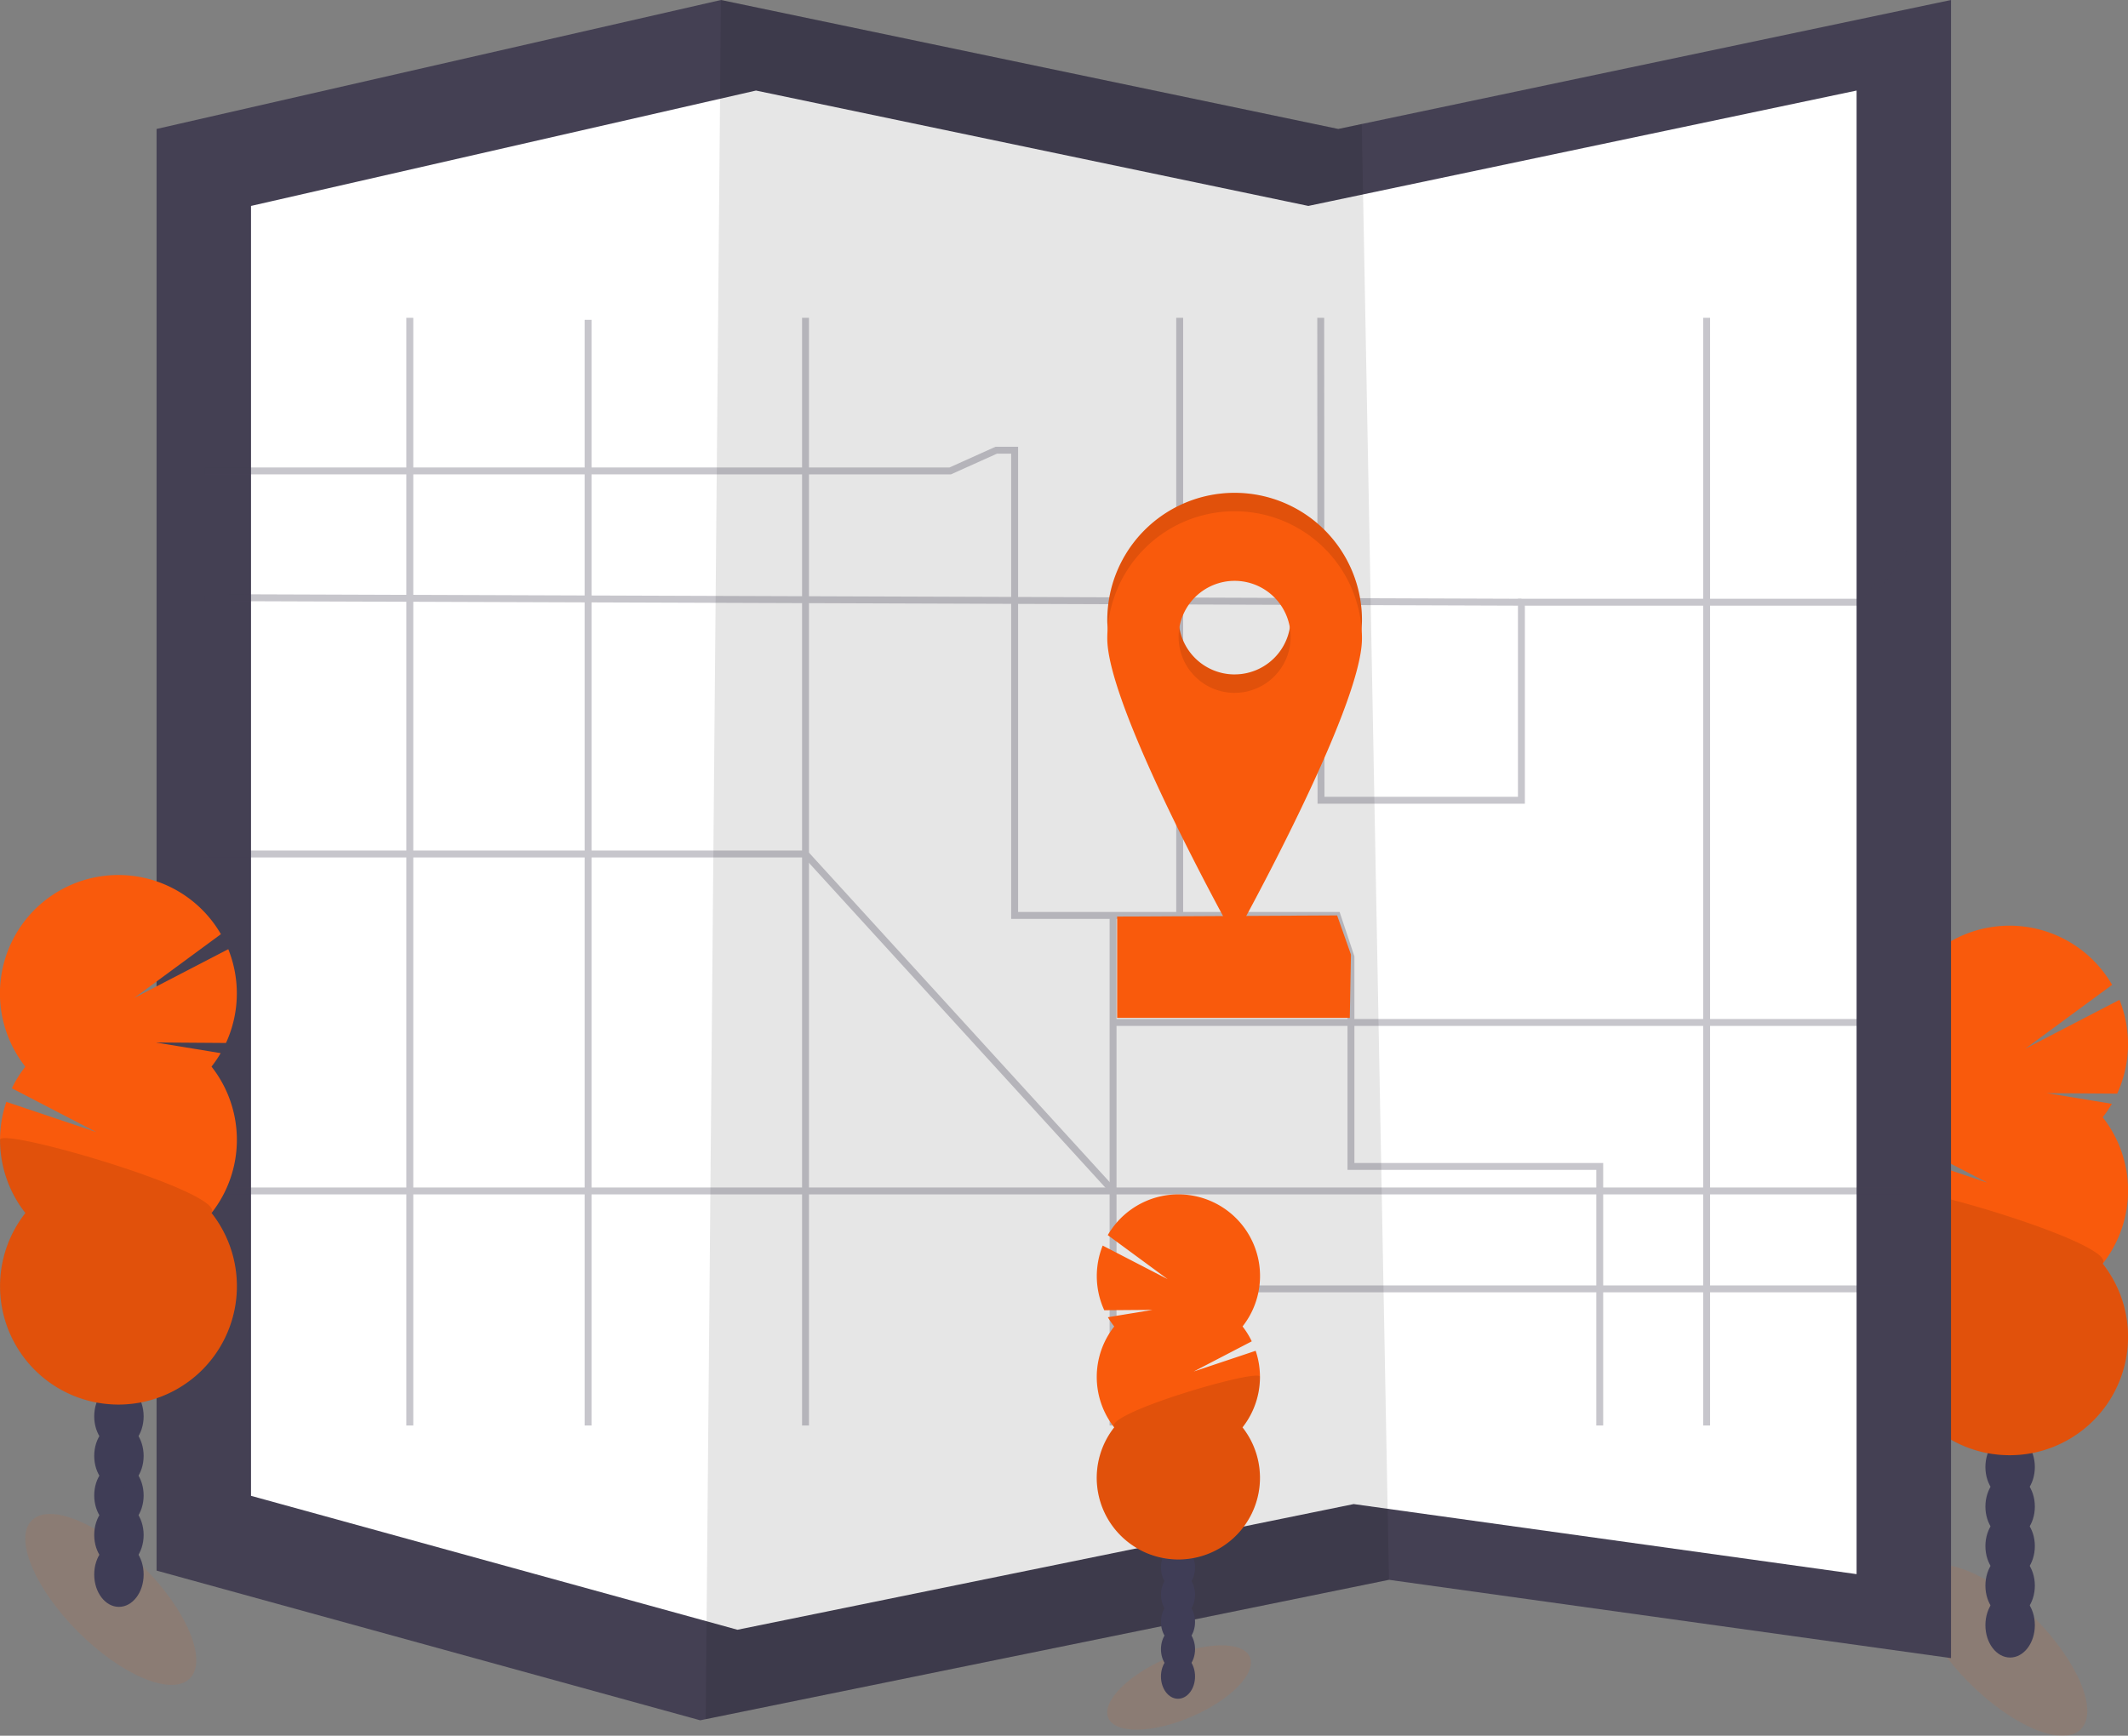
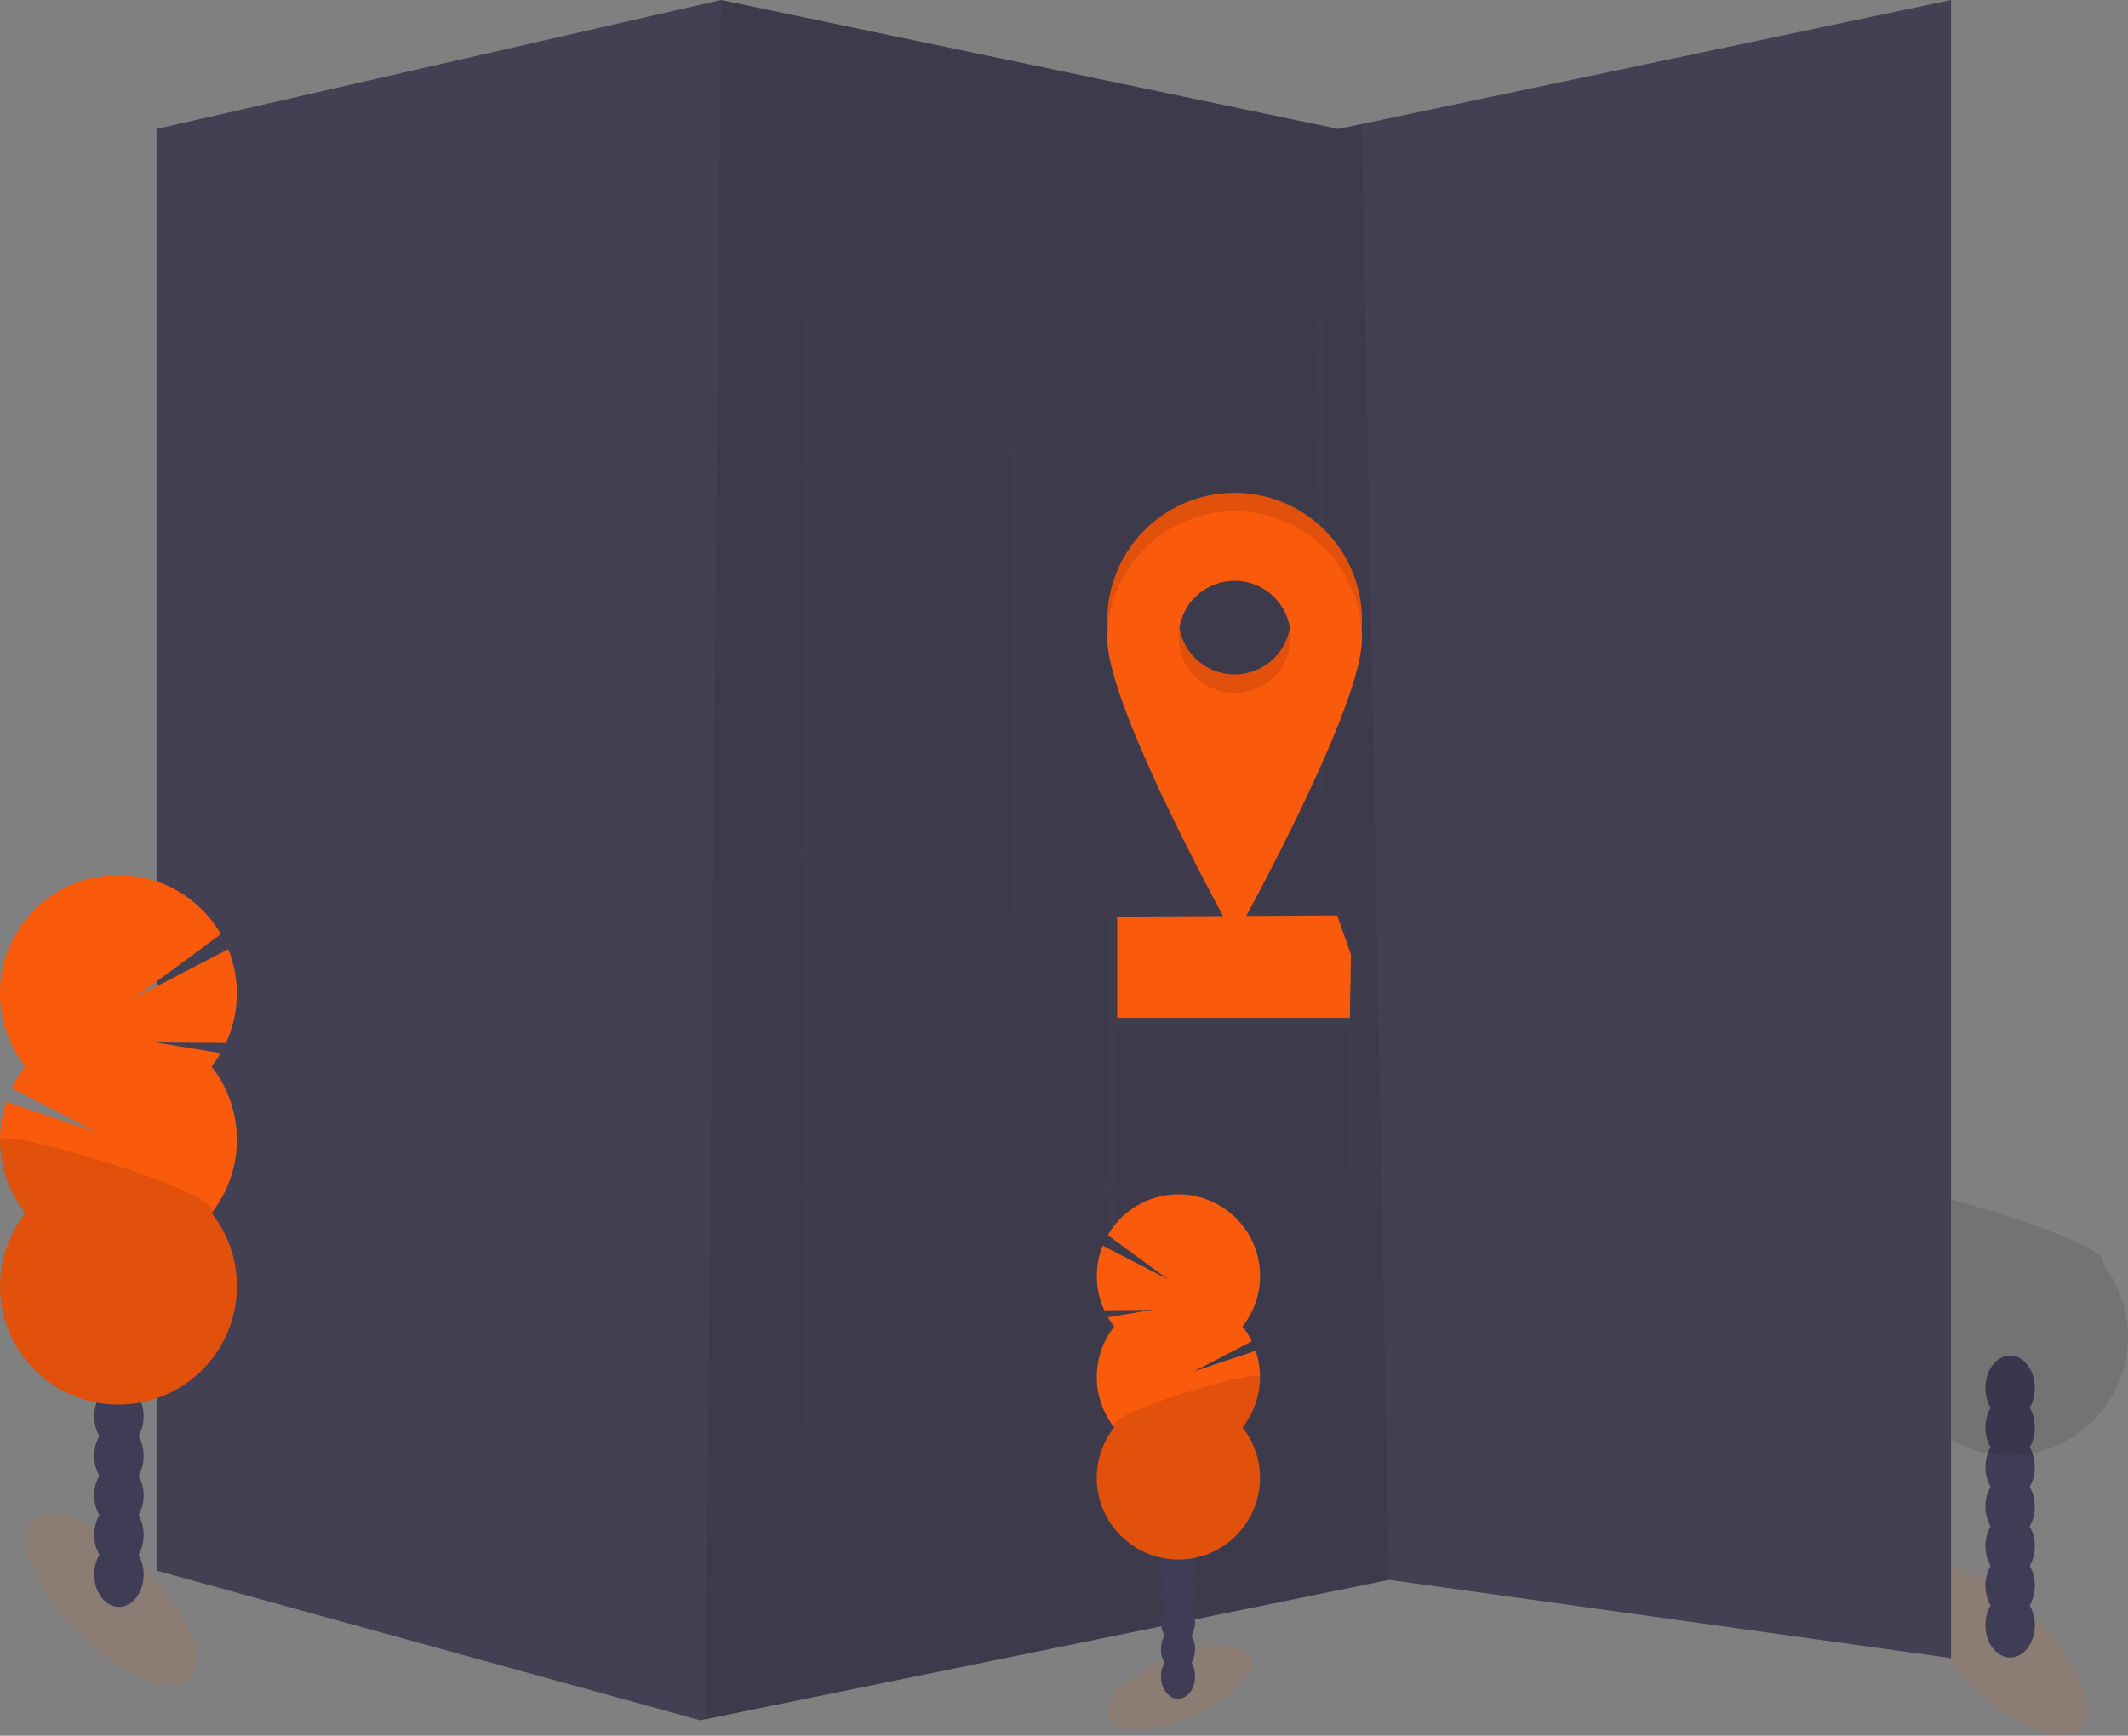
<svg xmlns="http://www.w3.org/2000/svg" height="753.71" viewBox="0 0 923.8 753.71" width="923.8">
  <rect x="0" y="0" width="923.8" height="753.71" fill="#808080" stroke="none" />
  <ellipse cx="1007.29" cy="789.73" fill="#f95a0c" opacity=".1" rx="19.99" ry="48.53" transform="matrix(.707 -.707 .707 .707 -401.49 870.42)" />
  <g fill="#3f3d56">
    <ellipse cx="872.63" cy="705.7" rx="10.73" ry="14.05" />
    <ellipse cx="872.63" cy="688.53" rx="10.73" ry="14.05" />
    <ellipse cx="872.63" cy="671.36" rx="10.73" ry="14.05" />
    <ellipse cx="872.63" cy="654.19" rx="10.73" ry="14.05" />
    <ellipse cx="872.63" cy="637.02" rx="10.73" ry="14.05" />
    <ellipse cx="872.63" cy="619.85" rx="10.73" ry="14.05" />
    <ellipse cx="872.63" cy="602.68" rx="10.73" ry="14.05" />
  </g>
-   <path d="m1050.9 558.33a51.13 51.13 0 0 0 4-5.88l-28.2-4.63 30.5.22a51.54 51.54 0 0 0 1-40.73l-40.91 21.23 37.71-27.74a51.41 51.41 0 1 0 -84.9 57.53 51.16 51.16 0 0 0 -5.86 9.37l36.6 19-39-13.1a51.45 51.45 0 0 0 8.29 48.27 51.4 51.4 0 1 0 80.8 0 51.41 51.41 0 0 0 0-63.56z" fill="#f95a0c" transform="translate(-138.1 -73.15)" />
  <path d="m959.1 590.11a51.16 51.16 0 0 0 11 31.78 51.4 51.4 0 1 0 80.8 0c6.89-8.74-91.8-37.55-91.8-31.78z" opacity=".1" transform="translate(-138.1 -73.15)" />
  <path d="m846.97 0v720l-244-34-296.61 60.51-2.39.49-236-65v-626l245-56 268 56 10.19-2.15z" fill="#444053" />
-   <path d="m805.97 39.32v644.21l-218.31-30.42-265.39 54.14-2.14.43-211.16-58.15v-560.11l219.22-50.1 239.78 50.1 9.12-1.92z" fill="#fff" />
  <path d="m602.97 686-296.61 60.51 6.61-746.51 268 56 10.19-2.15z" opacity=".1" />
  <g fill="none" opacity=".3" stroke="#444053" stroke-miterlimit="10" stroke-width="3">
    <path d="m573.35 138 .12 209.5h87v-86h149l17.5-22.44" />
    <path d="m88.97 204.5h323.5l20-9h8v202h140l6 18v91h108v112.5" />
    <path d="m483.2 619v-221.5" />
    <path d="m826.97 559.66h-343.77" />
-     <path d="m740.87 138v481" />
    <path d="m87.97 517.14h739" />
    <path d="m177.91 619v-481" />
    <path d="m349.69 138v481" />
-     <path d="m88.97 259.5 571.5 2" />
    <path d="m255.3 138.87v480.13" />
    <path d="m87.97 370.82h261.72l133.51 146.32" />
    <path d="m512.12 138v259.5" />
    <path d="m483.2 443.98h343.77" />
  </g>
  <path d="m585.97 442h-101v-44l95.5-.5 6 17z" fill="#f95a0c" />
  <path d="m674.07 287.15a55.28 55.28 0 0 0 -55.28 55.28c0 30.53 55.28 129.72 55.28 129.72s55.28-99.15 55.28-129.72a55.28 55.28 0 0 0 -55.28-55.28zm0 78.86a24.32 24.32 0 1 1 24.32-24.32 24.32 24.32 0 0 1 -24.32 24.31z" fill="#f95a0c" transform="translate(-138.1 -73.15)" />
  <path d="m674.07 287.15a55.28 55.28 0 0 0 -55.28 55.28c0 30.53 55.28 129.72 55.28 129.72s55.28-99.15 55.28-129.72a55.28 55.28 0 0 0 -55.28-55.28zm0 78.86a24.32 24.32 0 1 1 24.32-24.32 24.32 24.32 0 0 1 -24.32 24.31z" opacity=".1" transform="translate(-138.1 -73.15)" />
  <path d="m674.07 295.15a55.28 55.28 0 0 0 -55.28 55.28c0 30.53 55.28 129.72 55.28 129.72s55.28-99.15 55.28-129.72a55.28 55.28 0 0 0 -55.28-55.28zm0 78.86a24.32 24.32 0 1 1 24.32-24.32 24.32 24.32 0 0 1 -24.32 24.31z" fill="#f95a0c" transform="translate(-138.1 -73.15)" />
  <ellipse cx="649.86" cy="806.61" fill="#f95a0c" opacity=".1" rx="33.45" ry="13.78" transform="matrix(.918 -.396 .396 .918 -404.13 249.64)" />
  <g fill="#3f3d56">
    <ellipse cx="511.39" cy="727.97" rx="7.4" ry="9.68" />
    <ellipse cx="511.39" cy="716.13" rx="7.4" ry="9.68" />
    <ellipse cx="511.39" cy="704.3" rx="7.4" ry="9.68" />
    <ellipse cx="511.39" cy="692.47" rx="7.4" ry="9.68" />
    <ellipse cx="511.39" cy="680.63" rx="7.4" ry="9.68" />
    <ellipse cx="511.39" cy="668.8" rx="7.4" ry="9.68" />
    <ellipse cx="511.39" cy="656.97" rx="7.4" ry="9.68" />
  </g>
  <path d="m621.8 649.13a36.12 36.12 0 0 1 -2.76-4l19.44-3.2-21 .16a35.54 35.54 0 0 1 -.68-28.07l28.2 14.58-26-19.12a35.43 35.43 0 1 1 58.51 39.65 35.55 35.55 0 0 1 4 6.46l-25.21 13.11 26.9-9a35.45 35.45 0 0 1 -5.71 33.27 35.43 35.43 0 1 1 -55.69 0 35.44 35.44 0 0 1 0-43.81z" fill="#f95a0c" transform="translate(-138.1 -73.15)" />
  <path d="m685.07 671a35.28 35.28 0 0 1 -7.58 21.91 35.43 35.43 0 1 1 -55.69 0c-4.75-6 63.27-25.85 63.27-21.91z" opacity=".1" transform="translate(-138.1 -73.15)" />
  <ellipse cx="186.29" cy="767.73" fill="#f95a0c" opacity=".1" rx="19.99" ry="48.53" transform="matrix(.707 -.707 .707 .707 -626.4 283.44)" />
  <ellipse cx="51.63" cy="683.7" fill="#3f3d56" rx="10.73" ry="14.05" />
  <ellipse cx="51.63" cy="666.53" fill="#3f3d56" rx="10.73" ry="14.05" />
  <ellipse cx="51.63" cy="649.36" fill="#3f3d56" rx="10.73" ry="14.05" />
  <ellipse cx="51.63" cy="632.19" fill="#3f3d56" rx="10.73" ry="14.05" />
  <ellipse cx="51.63" cy="615.02" fill="#3f3d56" rx="10.73" ry="14.05" />
  <ellipse cx="51.63" cy="597.85" fill="#3f3d56" rx="10.73" ry="14.05" />
  <ellipse cx="51.63" cy="580.68" fill="#3f3d56" rx="10.73" ry="14.05" />
  <path d="m229.9 536.33a51.13 51.13 0 0 0 4-5.88l-28.2-4.63 30.5.22a51.54 51.54 0 0 0 1-40.73l-40.91 21.23 37.71-27.74a51.41 51.41 0 1 0 -84.9 57.53 51.16 51.16 0 0 0 -5.86 9.37l36.6 19-39-13.1a51.45 51.45 0 0 0 8.29 48.27 51.4 51.4 0 1 0 80.8 0 51.41 51.41 0 0 0 0-63.56z" fill="#f95a0c" transform="translate(-138.1 -73.15)" />
  <path d="m138.1 568.11a51.16 51.16 0 0 0 11 31.78 51.4 51.4 0 1 0 80.8 0c6.89-8.74-91.8-37.55-91.8-31.78z" opacity=".1" transform="translate(-138.1 -73.15)" />
</svg>